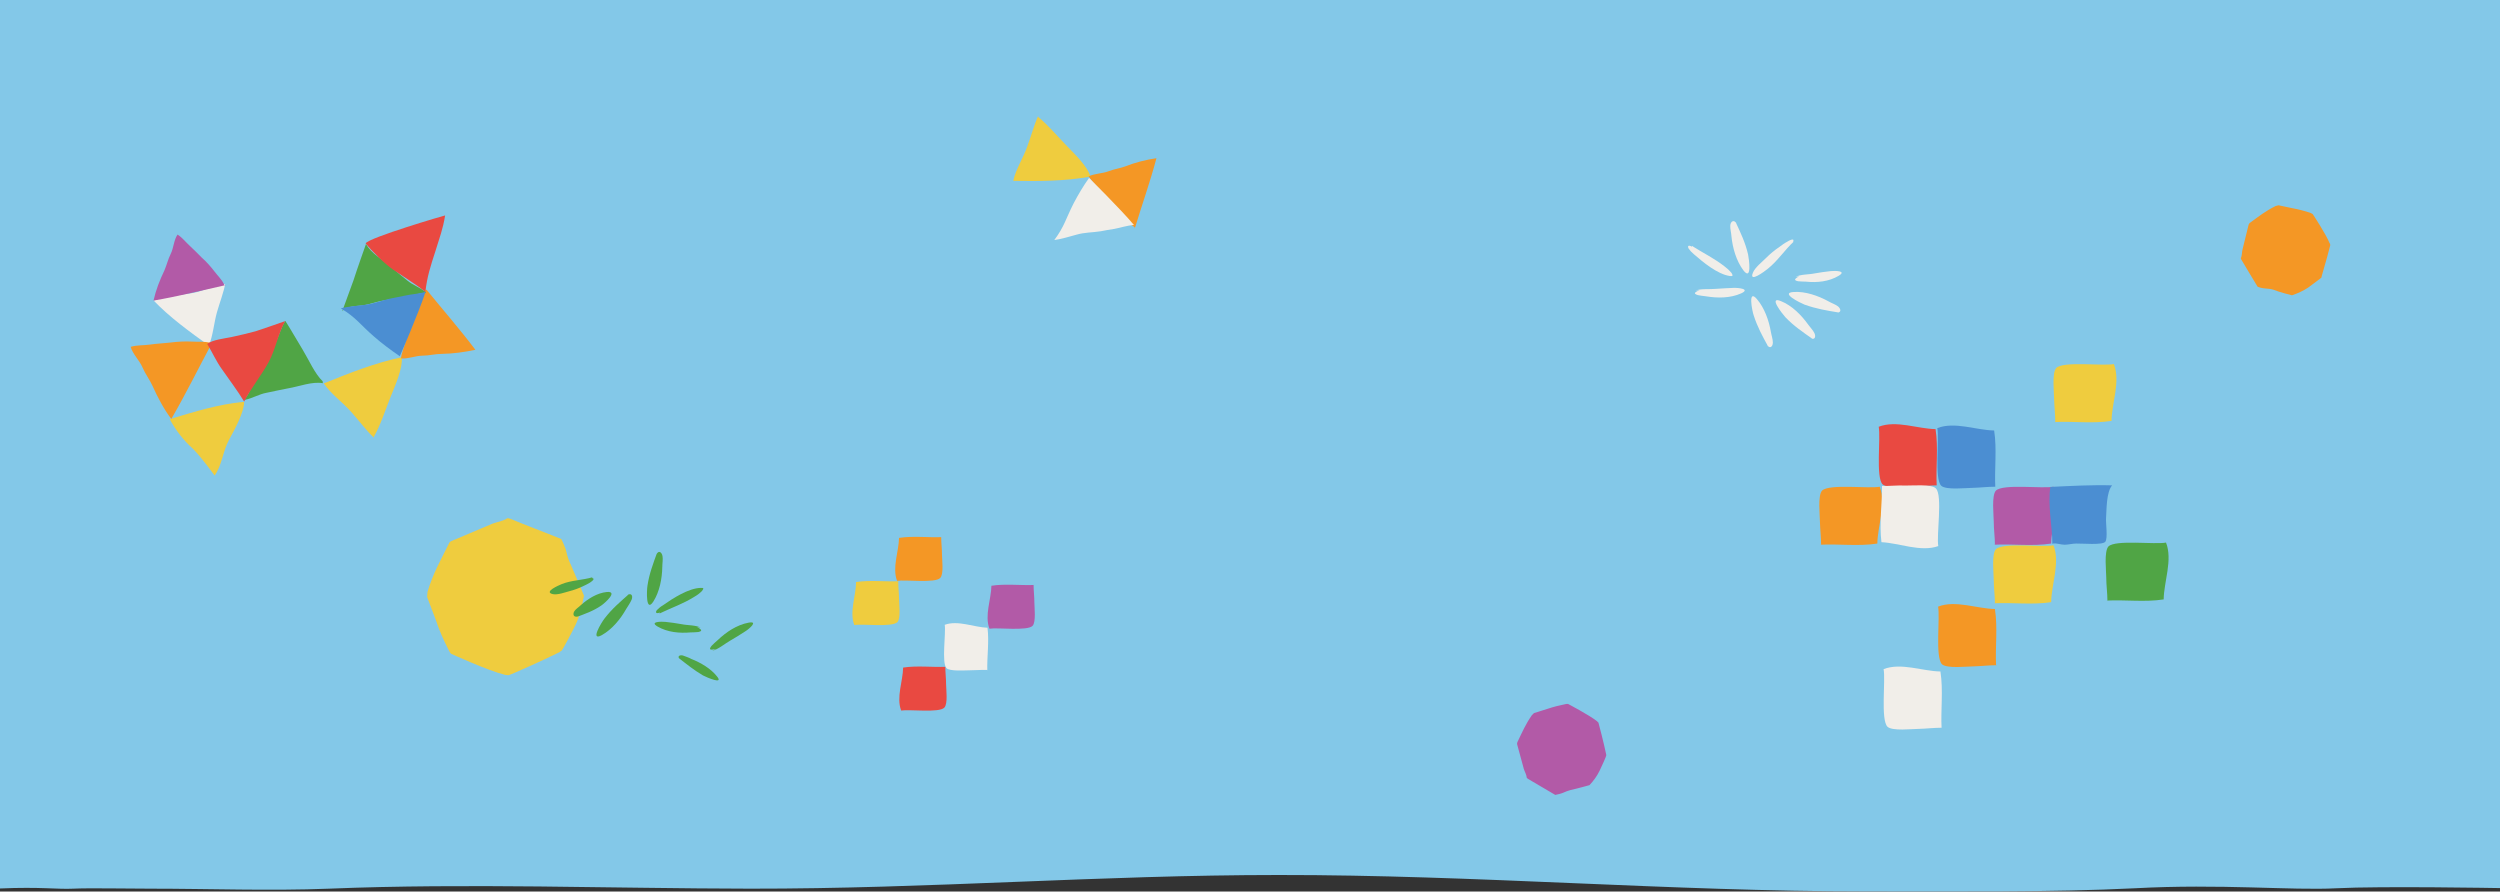
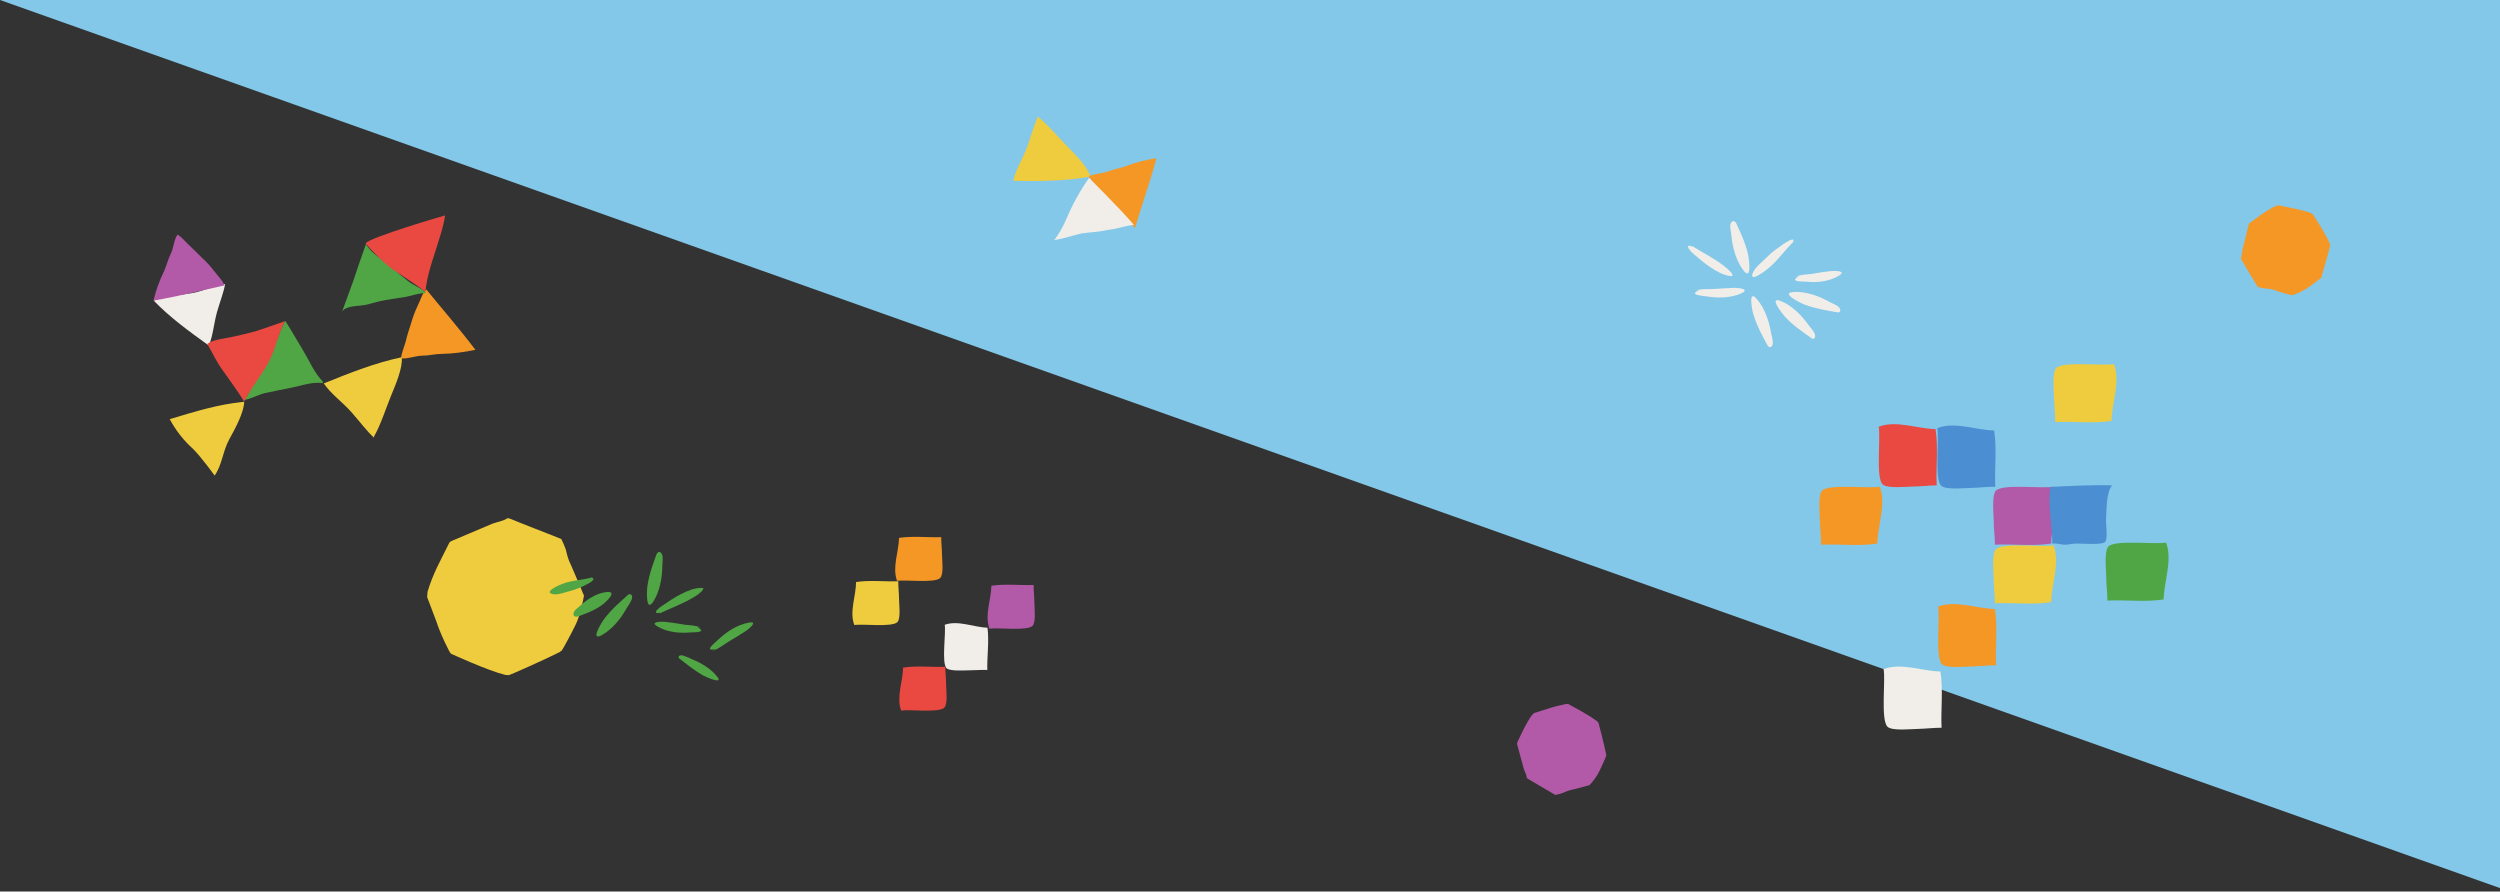
<svg xmlns="http://www.w3.org/2000/svg" xmlns:ns1="http://www.inkscape.org/namespaces/inkscape" xmlns:ns2="http://sodipodi.sourceforge.net/DTD/sodipodi-0.dtd" ns1:version="1.0 (4035a4fb49, 2020-05-01)" height="456.452" width="1280" ns2:docname="fondo-celeste_1280x800.svg" xml:space="preserve" viewBox="0 0 1280 456.452" y="0px" x="0px" id="Camada_1" version="1.1">
  <rect x="0" y="0" width="1280" height="456.452" fill="#333333" stroke="none" />
  <defs id="defs1144" />
  <ns2:namedview ns1:current-layer="Camada_1" ns1:window-maximized="0" ns1:window-y="0" ns1:window-x="0" ns1:cy="400" ns1:cx="640" ns1:zoom="0.94375" showgrid="false" id="namedview1142" ns1:window-height="662" ns1:window-width="1384" ns1:pageshadow="2" ns1:pageopacity="0" guidetolerance="10" gridtolerance="10" objecttolerance="10" borderopacity="1" bordercolor="#666666" pagecolor="#ffffff" />
  <style id="style1081" type="text/css">
	.st0{fill:#83C8E8;}
	.st1{fill:#F49725;}
	.st2{fill:#B25AA7;}
	.st3{fill:#F1EEE9;}
	.st4{fill:#EFCC3E;}
	.st5{fill:#50A545;}
	.st6{fill:#E94941;}
	.st7{fill:#4B8ED2;}
</style>
-   <path d="M 1280,454.7 V 0 H 0 c 0,0 0,444.2 0,454.9 20.9,-0.9 29.2,0.5 37.5,0.1 8.2,-0.4 26.2,0 39.4,0 30.4,0 61.1,1.2 91.6,0 70.8,-2.9 144.5,-0.1 215.5,0 91.8,0.1 179.4,-7 270.6,-7 100.6,-0.1 200.6,8.4 301.1,8.4 42,0 95.9,0.5 137.2,-1.6 44.1,-2.4 80.5,1.2 103.2,0 22.9,-1.2 83.9,-0.1 83.9,-0.1 z" class="st0" id="Caminho_213" />
+   <path d="M 1280,454.7 V 0 H 0 z" class="st0" id="Caminho_213" />
  <g id="g1139">
    <path d="m 1173.5,151.2 c 2.9,-1 5.6,-2.2 8.2,-3.9 2,-1.4 6.5,-4.9 6.8,-5.1 0.1,-0.2 0.2,-0.5 0.2,-0.8 1.5,-4.9 4.4,-15.6 4.4,-15.9 0,-0.4 -0.1,-0.7 -0.4,-1.1 -2,-4.9 -8.6,-14.8 -8.6,-14.8 -0.4,-0.2 -0.8,-0.4 -1.1,-0.6 -3,-1 -6.1,-1.8 -9.3,-2.4 l -7.1,-1.5 -1.5,0.4 c -5.1,2.5 -8.5,5.2 -13,8.5 -0.4,0.2 -0.6,0.6 -0.8,1 l -3.1,12.6 c -0.4,1.4 -0.2,3.2 -0.9,4.6 l 0.2,0.6 c 3.1,5.1 5.2,8.9 8.4,14 1.2,0.5 2.6,0.8 4,0.9 1.4,0.1 2.6,0.2 4,0.6 3.1,1.3 9.6,2.9 9.6,2.9 z" class="st1" id="Caminho_232" />
    <path d="m 813.8,402 c 2.1,-2.2 3.9,-4.7 5.2,-7.4 1.1,-2.2 3.4,-7.4 3.4,-7.8 0,-0.2 0,-0.5 -0.1,-0.8 -1,-5 -3.8,-15.8 -3.9,-16 -0.3,-0.2 -0.5,-0.6 -0.8,-0.8 -4.1,-3.2 -14.8,-8.8 -14.8,-8.8 -0.4,0 -0.9,0 -1.2,0.1 -3.1,0.6 -6.2,1.4 -9.2,2.4 l -7,2.2 -1.1,1.1 c -3.2,4.6 -4.9,8.6 -7.4,13.8 -0.2,0.4 -0.2,0.9 -0.1,1.2 l 3.4,12.5 c 0.4,1.4 1.4,2.9 1.5,4.5 l 0.5,0.5 c 5.2,3 8.9,5.3 14.1,8.3 1.4,-0.3 2.8,-0.6 4,-1.1 1.2,-0.6 2.5,-1 3.8,-1.4 3.3,-0.7 9.7,-2.5 9.7,-2.5 z" class="st2" id="Caminho_234" />
    <g id="Grupo_230">
      <path d="m 888.6,113.6 c 2.6,5.6 5,10.6 6.4,16.6 0.5,2.4 2.1,14 -2.4,8.2 -3.6,-4.8 -5.5,-11.4 -6.1,-17.4 -0.1,-1.8 -0.7,-3.8 -0.6,-5.5 0.1,-2.1 1.9,-3.4 3.2,-1" class="st3" id="Caminho_188" />
      <path d="m 905.4,177.6 c -3,-5.4 -5.6,-10.2 -7.5,-16.1 -0.8,-2.2 -3.1,-13.9 1.6,-8.4 3.9,4.5 6.2,11 7.2,16.9 0.3,1.8 1,3.6 1,5.4 0,2.1 -1.6,3.5 -3,1.1" class="st3" id="Caminho_189" />
      <path d="m 928,173.5 c -5,-3.5 -9.6,-6.6 -13.9,-11.1 -1.6,-1.8 -8.9,-11 -2.2,-8.2 5.5,2.2 10.4,7.1 13.9,12 1,1.4 2.5,2.9 3.2,4.4 0.9,1.9 0.1,3.8 -2.2,2.4" class="st3" id="Caminho_190" />
      <path d="m 941.4,160 c -6.1,-1 -11.5,-1.9 -17.4,-4 -2.2,-0.9 -12.9,-6.1 -5.6,-6.5 5.9,-0.4 12.5,1.9 17.8,4.8 1.5,0.9 3.5,1.5 4.9,2.6 1.6,1.4 1.8,3.4 -1,3.1" class="st3" id="Caminho_191" />
      <path d="m 918.6,123.5 c -4.9,4.5 -8.4,10.1 -13.6,14.2 -1.2,1 -9.8,7.5 -7.5,1.9 1,-2.6 4.8,-5.6 6.8,-7.6 2.1,-2.1 4.4,-4 6.8,-5.6 1.2,-0.9 2.5,-1.9 3.9,-2.6 0.7,-0.5 4.2,-2.4 3,0.1" class="st3" id="Caminho_192" />
      <path d="m 868.1,148.8 c 2.5,-1.1 7.4,-0.6 10.4,-0.9 3,-0.2 6,-0.4 9,-0.5 2.4,-0.1 8.9,0.5 4,2.8 -5.6,2.5 -12.1,2.5 -18.1,1.5 -1.4,-0.1 -2.8,-0.4 -4.1,-0.6 -2.9,-0.9 -1.1,-1.6 0.9,-2.6" class="st3" id="Caminho_193" />
      <path d="m 919.4,141.8 c 2.2,-1.4 6.9,-1.2 9.6,-1.8 2.8,-0.5 5.6,-0.9 8.4,-1.2 2.1,-0.2 8.4,-0.2 4,2.4 -5,3 -11.1,3.6 -16.8,3 -1.4,0 -2.6,-0.1 -4,-0.2 -2.8,-0.6 -1.2,-1.5 0.6,-2.6" class="st3" id="Caminho_194" />
      <path d="m 866.3,125.9 c 5.6,3.6 11.5,6.4 16.8,10.6 1.2,0.9 2.4,2 3.4,3.2 1,1.6 0.6,1.8 -0.9,1.6 -6.2,-0.9 -13.6,-7 -18.4,-11.2 -1,-0.8 -1.9,-1.8 -2.6,-2.8 -0.8,-1.4 0,-2 1.6,-1" class="st3" id="Caminho_195" />
    </g>
    <path d="m 299,305 c -1,5.1 -2.1,10.4 -4.4,15.1 -1.9,3.9 -6.5,12.5 -7,13 -0.4,0.2 -0.8,0.5 -1.1,0.8 -8,4 -25.5,11.8 -26.1,11.8 -0.6,0 -1.2,-0.1 -1.9,-0.2 -8.9,-2.2 -27.6,-10.8 -27.6,-10.8 -0.5,-0.6 -0.9,-1.2 -1.2,-1.9 -2.5,-4.9 -4.8,-10 -6.5,-15.2 l -4.5,-11.9 0.2,-2.7 c 2.8,-9.4 6.6,-15.9 10.9,-24.6 0.2,-0.8 0.9,-1.2 1.6,-1.5 l 20.8,-8.8 c 2.3,-0.9 5.4,-1.2 7.6,-2.8 l 1.2,0.2 c 9.6,4 16.6,6.5 26.4,10.5 0,0 2.2,4.4 2.6,6.6 0.5,2.2 1.2,4.5 2.3,6.6 2.3,5.2 6.7,15.8 6.7,15.8 z" class="st4" id="Caminho_233" />
    <g id="Grupo_141">
      <path d="m 191.5,223.5 c 3.5,-6.2 5.9,-13.9 8.6,-20.6 2.2,-5.4 6.2,-14.4 5.6,-20 -13.5,2.8 -27.3,8.3 -39.9,13.4 3.1,4.9 9.9,9.9 14.2,14.8 3.9,4.4 8,9.9 11.5,13" class="st4" id="Caminho_113" />
      <path d="m 109.9,243.5 c 4,-5.9 4,-12.1 7.5,-18.6 2.8,-5.1 7.6,-13.8 7.6,-19.2 -13.8,1.4 -25,5 -38.1,8.9 3,5.6 7,10.8 11.8,15.1 4.3,4.2 11.2,13.8 11.2,13.8 z" class="st4" id="Caminho_114" />
      <path d="m 115.1,145.5 c -6.1,0.4 -10.1,3.4 -16.4,4.5 -5,0.9 -14.5,1.5 -20,3.9 8.2,8.6 18.6,16.1 28.2,23 2.1,-4.6 2.7,-11.9 4.2,-17.1 1.4,-4.9 3.5,-10.4 4.2,-14.5" class="st3" id="Caminho_116" />
      <path d="m 114.5,145.2 c -1,-2.1 -3.1,-4.1 -4.6,-6.1 -2,-2.6 -4.1,-5 -6.5,-7.1 -2,-2 -4,-4.1 -6.1,-6 -2.1,-1.9 -4.1,-4.5 -6.4,-5.9 -1.9,2.7 -2,6.9 -3.5,9.9 -1.4,2.8 -2,5.6 -3.2,8.4 -2.4,5 -4.4,10.1 -5.6,15.5 12.3,-2.1 24.8,-5.2 36.8,-7.9 -0.1,-0.2 -0.1,0 -0.4,0.1" class="st2" id="Caminho_117" />
-       <path d="m 107.5,175.5 c -2.8,-0.8 -6.1,-0.4 -9,-0.6 -3.8,-0.2 -7.6,0 -11.4,0.5 -3.4,0.4 -6.8,0.5 -10.1,1 -3.2,0.5 -7.1,0.2 -10.1,1.2 1.1,3.8 4.6,7 6.1,10.6 1.4,3.3 3.6,6.1 5.1,9.4 2.6,5.8 5.8,11.9 9.6,16.9 7.4,-12.7 14,-26.2 20.9,-39 -0.2,-0.1 -0.1,0.1 -0.1,0.4" class="st1" id="Caminho_118" />
      <path d="m 217.6,148.8 c -1.5,2 -2.4,5 -3.6,7.4 -1.5,3.1 -2.7,6.4 -3.6,9.6 -0.9,2.9 -2,5.9 -2.6,8.8 -0.8,2.9 -2.2,6 -2.5,8.9 3.5,0.4 7.4,-1.4 11.1,-1.4 3.2,0 6.4,-0.9 9.6,-0.9 5.9,-0.1 11.7,-0.9 17.4,-2.1 -8,-10.6 -17,-20.9 -25.2,-31 -0.1,0.2 0.1,0.1 0.2,0.2" class="st1" id="Caminho_119" />
      <path d="m 165.2,195.2 c -4,-3.8 -7.1,-11 -10.2,-16.1 -3,-4.9 -5.8,-9.9 -8.9,-14.8 -1.9,2.5 -3.4,8.1 -5,11.1 -1.9,3.4 -3.1,7 -5.1,10.4 -1.9,3 -3.6,6.1 -5.5,9.2 -1.8,2.9 -3,6.9 -5.2,9.2 0,0.2 0.1,0.4 0.2,0.5 3.9,-0.8 7.1,-2.9 11,-3.6 3.8,-0.8 7.5,-1.6 11.2,-2.3 5.4,-0.9 12.2,-3.6 17.6,-2.6" class="st5" id="Caminho_120" />
      <path d="m 187.4,124.9 c 2.4,4.8 8.8,8.1 12.6,11.6 2.8,2.4 5.6,4.8 8.5,7.1 2.9,2.4 6.6,3.6 9.5,6 0,0.2 -0.1,0.4 -0.2,0.5 -3.1,-0.2 -7,1.4 -10.1,1.9 -3.4,0.5 -6.9,1.1 -10.2,1.6 -3.8,0.6 -7.2,1.9 -10.9,2.6 -3.2,0.6 -9.1,0.2 -11.4,3.2 1.9,-5.4 3.9,-10.5 5.8,-15.9 1.7,-5.4 6.4,-18.6 6.4,-18.6 z" class="st5" id="Caminho_121" />
      <path d="m 146,164.4 c -3.5,6.1 -5,14.8 -8.5,21.1 -3.8,6.9 -8.9,13.1 -12.5,20.1 -3.1,-5.2 -7.9,-11.5 -11.4,-16.6 -2.9,-4 -4.9,-8.6 -7.5,-12.9 2.6,-2.1 8.8,-2.8 12.3,-3.5 4.1,-0.9 8.5,-1.9 12.5,-3 5,-1.6 15.1,-5.2 15.1,-5.2 z" class="st6" id="Caminho_122" />
      <path d="m 187.2,124.6 c 3,3.8 9.9,10.6 14,13.4 5.1,3.5 11.8,7.6 16.6,11.4 0.9,-7.9 2.6,-13 5.1,-20.7 2.1,-6.9 3.9,-11.4 5,-18.4 0,-0.1 -38.9,11.3 -40.7,14.3 z" class="st6" id="Caminho_124" />
-       <path d="m 217.9,149.4 c -3.5,1.1 -7.3,1.2 -10.8,2 -4.1,0.9 -3.1,0.6 -7.4,1.5 -4.6,1 -8.4,2.7 -13.1,3.2 -3.1,0.4 -9.1,0.9 -12.1,1.8 7.8,4.6 10.1,8.5 17.1,14.5 4.1,3.6 8.6,6.9 13.1,10 0,0.1 9.5,-21.8 13.2,-33 z" class="st7" id="Caminho_126" />
    </g>
    <g id="Grupo_231">
      <path d="m 1079,307.6 c 0,-4 -0.6,-7.9 -0.6,-12 0,-3.1 -1.2,-13.2 1.1,-15.8 3.6,-3.6 23.9,-0.9 29.5,-2 3.5,8.9 -1.1,20.1 -1.2,29.1 -9.6,1.5 -19.8,0.1 -29.2,0.6" class="st5" id="Caminho_167" />
      <path d="m 1021.4,309 c 0,-4 -0.6,-7.9 -0.6,-12 0,-3.1 -1.2,-13.3 1.1,-15.8 3.6,-3.6 23.9,-0.9 29.5,-2 3.5,8.9 -1.1,20.1 -1.2,29.1 -9.6,1.5 -19.8,0.1 -29.3,0.6" class="st4" id="Caminho_168" />
      <path d="m 932.4,279 c 0,-4 -0.5,-7.9 -0.6,-12 0,-3.1 -1.2,-13.3 1.1,-15.8 3.6,-3.6 23.9,-0.9 29.5,-2 3.5,8.9 -1.1,20.1 -1.2,29.1 -9.6,1.5 -19.8,0.1 -29.3,0.6" class="st1" id="Caminho_169" />
      <path d="m 1021.4,279 c 0,-4 -0.6,-7.9 -0.6,-12 0,-3.1 -1.2,-13.3 1.1,-15.8 3.6,-3.6 23.9,-0.9 29.5,-2 3.5,8.9 -1.1,20.1 -1.2,29.1 -9.6,1.5 -19.8,0.1 -29.3,0.6" class="st2" id="Caminho_170" />
      <path d="m 1022.1,340.6 c -4,0 -7.9,0.5 -12,0.6 -3.1,0 -13.2,1.2 -15.8,-1.1 -3.6,-3.6 -0.9,-23.9 -2,-29.5 8.9,-3.5 20.1,1.1 29.1,1.2 1.5,9.6 0.1,19.8 0.6,29.2" class="st1" id="Caminho_172" />
      <path d="m 1052.3,216.2 c 0,-4 -0.5,-7.9 -0.6,-12 0,-3.1 -1.2,-13.3 1.1,-15.8 3.6,-3.6 23.9,-0.9 29.5,-2 3.5,8.9 -1.1,20.1 -1.2,29.1 -9.6,1.5 -19.8,0.1 -29.2,0.6" class="st4" id="Caminho_173" />
      <path d="m 1021.6,249.2 c -4,0 -7.9,0.5 -12,0.6 -3.1,0 -13.2,1.2 -15.7,-1.1 -3.6,-3.6 -0.9,-23.9 -2,-29.5 8.9,-3.5 20.1,1.1 29.1,1.2 1.5,9.6 0.1,19.8 0.6,29.2" class="st7" id="Caminho_174" />
      <path d="m 991.6,248.5 c -4,0 -7.9,0.6 -12,0.6 -3.1,0 -13.2,1.2 -15.7,-1.1 -3.6,-3.6 -0.9,-23.9 -2,-29.5 8.9,-3.5 20.1,1.1 29.1,1.2 1.5,9.6 0.1,19.8 0.6,29.2" class="st6" id="Caminho_175" />
      <path d="m 994.1,372.6 c -4,0 -7.9,0.5 -12,0.6 -3.1,0 -13.2,1.2 -15.7,-1.1 -3.6,-3.6 -0.9,-23.9 -2,-29.5 8.9,-3.5 20.1,1.1 29.1,1.2 1.5,9.6 0.1,19.8 0.6,29.2" class="st3" id="Caminho_176" />
-       <path d="m 963.6,248.8 c 4,0.1 7.9,-0.4 12,-0.2 3.1,0.1 13.4,-0.9 15.6,1.5 3.5,3.6 0.2,23.9 1.2,29.5 -9,3.2 -20.1,-1.6 -29.1,-2 -1.2,-9.6 0.4,-19.8 0.3,-29.2" class="st3" id="Caminho_177" />
      <path d="m 1050.8,278.5 c 0,-9.4 -2.5,-20.1 -1,-29.2 10.5,-0.5 21.2,-1.1 31.6,-0.8 -3,3.5 -2.8,12.4 -3.1,16.8 -0.2,2.4 1,10.4 -0.4,12.1 -1.5,1.8 -11.9,0.8 -14.9,0.9 -2,0 -4,0.6 -5.9,0.6 -2.1,0 -4,-0.9 -6,-0.6" class="st7" id="Caminho_178" />
    </g>
    <g id="Grupo_232">
      <path d="m 336.5,282.8 c -2.1,5.8 -4.1,11 -5,17.1 -0.4,2.4 -0.9,14.1 3,8.1 3.2,-5 4.5,-11.8 4.6,-17.8 0,-1.8 0.4,-3.8 0.1,-5.5 -0.4,-2.1 -2.1,-3.2 -3.2,-0.6" class="st5" id="Caminho_180" />
      <path d="m 322.1,304.1 c -4.6,4.1 -8.8,7.6 -12.6,12.6 -1.5,1.9 -7.6,11.9 -1.4,8.5 5.2,-2.9 9.6,-8.2 12.5,-13.4 0.9,-1.5 2.1,-3.1 2.8,-4.8 0.8,-2 -0.2,-3.8 -2.5,-2.1" class="st5" id="Caminho_181" />
      <path d="m 294.7,316.1 c 4.8,-1.8 9,-3.2 13.2,-6.1 1.6,-1.1 8.9,-7.4 2.8,-6.9 -5,0.5 -9.7,3.5 -13.4,6.8 -1,1 -2.5,1.9 -3.2,3 -1,1.5 -0.5,3.4 1.8,2.7" class="st5" id="Caminho_182" />
      <path d="m 347.5,336.9 c 4.1,3.2 7.8,6.2 12.4,8.9 1.9,1 11,5 7.1,0.4 -3.1,-3.9 -8.2,-6.9 -13,-8.8 -1.4,-0.8 -2.9,-1.2 -4.4,-1.8 -1.7,-0.4 -3.1,0.5 -1.4,2.1" class="st5" id="Caminho_183" />
      <path d="m 303.5,295.5 c -5.2,1.6 -10.9,1.5 -16,3.6 -1.2,0.5 -9.5,4 -4.4,5.1 2.4,0.5 6.1,-0.9 8.4,-1.5 2.4,-0.6 4.8,-1.5 6.9,-2.5 1.2,-0.6 2.4,-1.1 3.5,-1.8 0.6,-0.4 3.4,-2.1 1.1,-2.5" class="st5" id="Caminho_184" />
      <path d="m 364.6,333.2 c 2.8,-0.5 6.5,-3.6 9.1,-5.1 2.6,-1.5 5.2,-3.1 7.8,-4.8 2,-1.2 7,-5.5 1.8,-4.5 -6,1.1 -11.5,4.8 -15.9,9 -1.1,0.9 -2.1,1.9 -3.1,2.9 -1.9,2.4 0,2 2.2,1.6" class="st5" id="Caminho_185" />
      <path d="m 358.7,321.4 c -2.2,-1.4 -6.9,-1.2 -9.6,-1.8 -2.8,-0.5 -5.6,-0.9 -8.4,-1.2 -2.1,-0.2 -8.4,-0.2 -4,2.4 5,2.9 11.1,3.5 16.8,3 1.4,0 2.6,-0.1 4,-0.2 2.8,-0.6 1.2,-1.5 -0.6,-2.6" class="st5" id="Caminho_186" />
      <path d="m 337.7,314.1 c 6,-2.9 12.2,-5 17.9,-8.6 1.4,-0.8 2.6,-1.7 3.8,-2.9 1.1,-1.5 0.9,-1.6 -0.6,-1.6 -6.2,0.1 -14.4,5.4 -19.5,9 -1.1,0.6 -2.1,1.5 -3,2.4 -0.9,1.2 -0.3,2 1.5,1.2" class="st5" id="Caminho_187" />
    </g>
    <g id="Grupo_233">
      <path d="m 529.2,299.5 c 0,3 0.4,6 0.4,9 0,2.4 0.9,10 -0.9,11.9 -2.6,2.8 -18,0.8 -22.1,1.5 -2.6,-6.8 0.9,-15.1 1,-22 7.2,-1.1 14.9,-0.1 22,-0.4" class="st2" id="Caminho_128" />
      <path d="m 459.9,297.6 c 0,3 0.4,6 0.4,9 0,2.4 1,10 -0.8,11.9 -2.8,2.8 -18,0.8 -22.1,1.5 -2.6,-6.8 0.9,-15.1 0.9,-22 7.2,-1.1 14.9,-0.1 22,-0.4" class="st4" id="Caminho_129" />
      <path d="m 484,341.4 c 0,3 0.4,6 0.4,9 0,2.4 1,10 -0.9,11.9 -2.6,2.8 -18,0.8 -22.1,1.5 -2.6,-6.7 0.9,-15.1 1,-22 7.2,-1.1 14.9,-0.1 22,-0.4" class="st6" id="Caminho_131" />
      <path d="m 481.9,275 c 0,3 0.4,6 0.4,9 0,2.4 1,10 -0.9,11.9 -2.6,2.8 -18,0.8 -22.1,1.5 -2.6,-6.8 0.9,-15.1 1,-22 7.2,-1.1 14.9,-0.1 22,-0.4" class="st1" id="Caminho_132" />
      <path d="m 505.4,343 c -3,-0.1 -6,0.2 -9,0.2 -2.4,0 -10.1,0.6 -11.8,-1.1 -2.6,-2.8 -0.2,-18 -0.9,-22.2 6.7,-2.5 15.1,1.3 21.9,1.5 0.9,7.2 -0.3,14.9 -0.1,22" class="st3" id="Caminho_135" />
    </g>
    <g id="Grupo_234">
      <path d="m 531.6,59.9 c 5.2,4.3 10,10.1 14.8,15 3.8,3.9 10.5,10.4 11.9,15.5 -12.9,2.4 -26.6,2.4 -39.5,2.2 1,-5.4 5.3,-12.1 7.2,-17.7 1.9,-5.1 3.6,-11.4 5.5,-15.4" class="st4" id="Caminho_136" />
      <path d="m 580.5,116 c -2.1,-1.2 -3.9,-3.5 -5.8,-5.1 -2.4,-2.1 -4.6,-4.6 -6.5,-7.1 -1.8,-2.3 -3.8,-4.4 -5.4,-6.6 -1.6,-2.2 -4,-4.5 -5.4,-6.9 3,-1.5 7,-1.4 10.1,-2.6 2.8,-1.1 5.9,-1.5 8.6,-2.5 5.1,-2 10.5,-3.4 16,-4.2 -3.2,12.1 -7.5,24.1 -11.1,36 -0.2,-0.1 0,-0.1 0.1,-0.4" class="st1" id="Caminho_137" />
      <path d="m 580.6,115.2 c -3.5,0.2 -6.8,1.4 -10.1,2 -4,0.6 -3,0.5 -6.9,1.2 -4.4,0.7 -8.2,0.5 -12.6,1.8 -2.8,0.8 -8.4,2.4 -11.2,2.7 5.1,-6.8 5.9,-10.9 9.8,-18.6 2.4,-4.6 5,-9 8,-13.2 -0.1,-0.1 15.8,15.6 23,24.1 z" class="st3" id="Caminho_138" />
    </g>
  </g>
</svg>